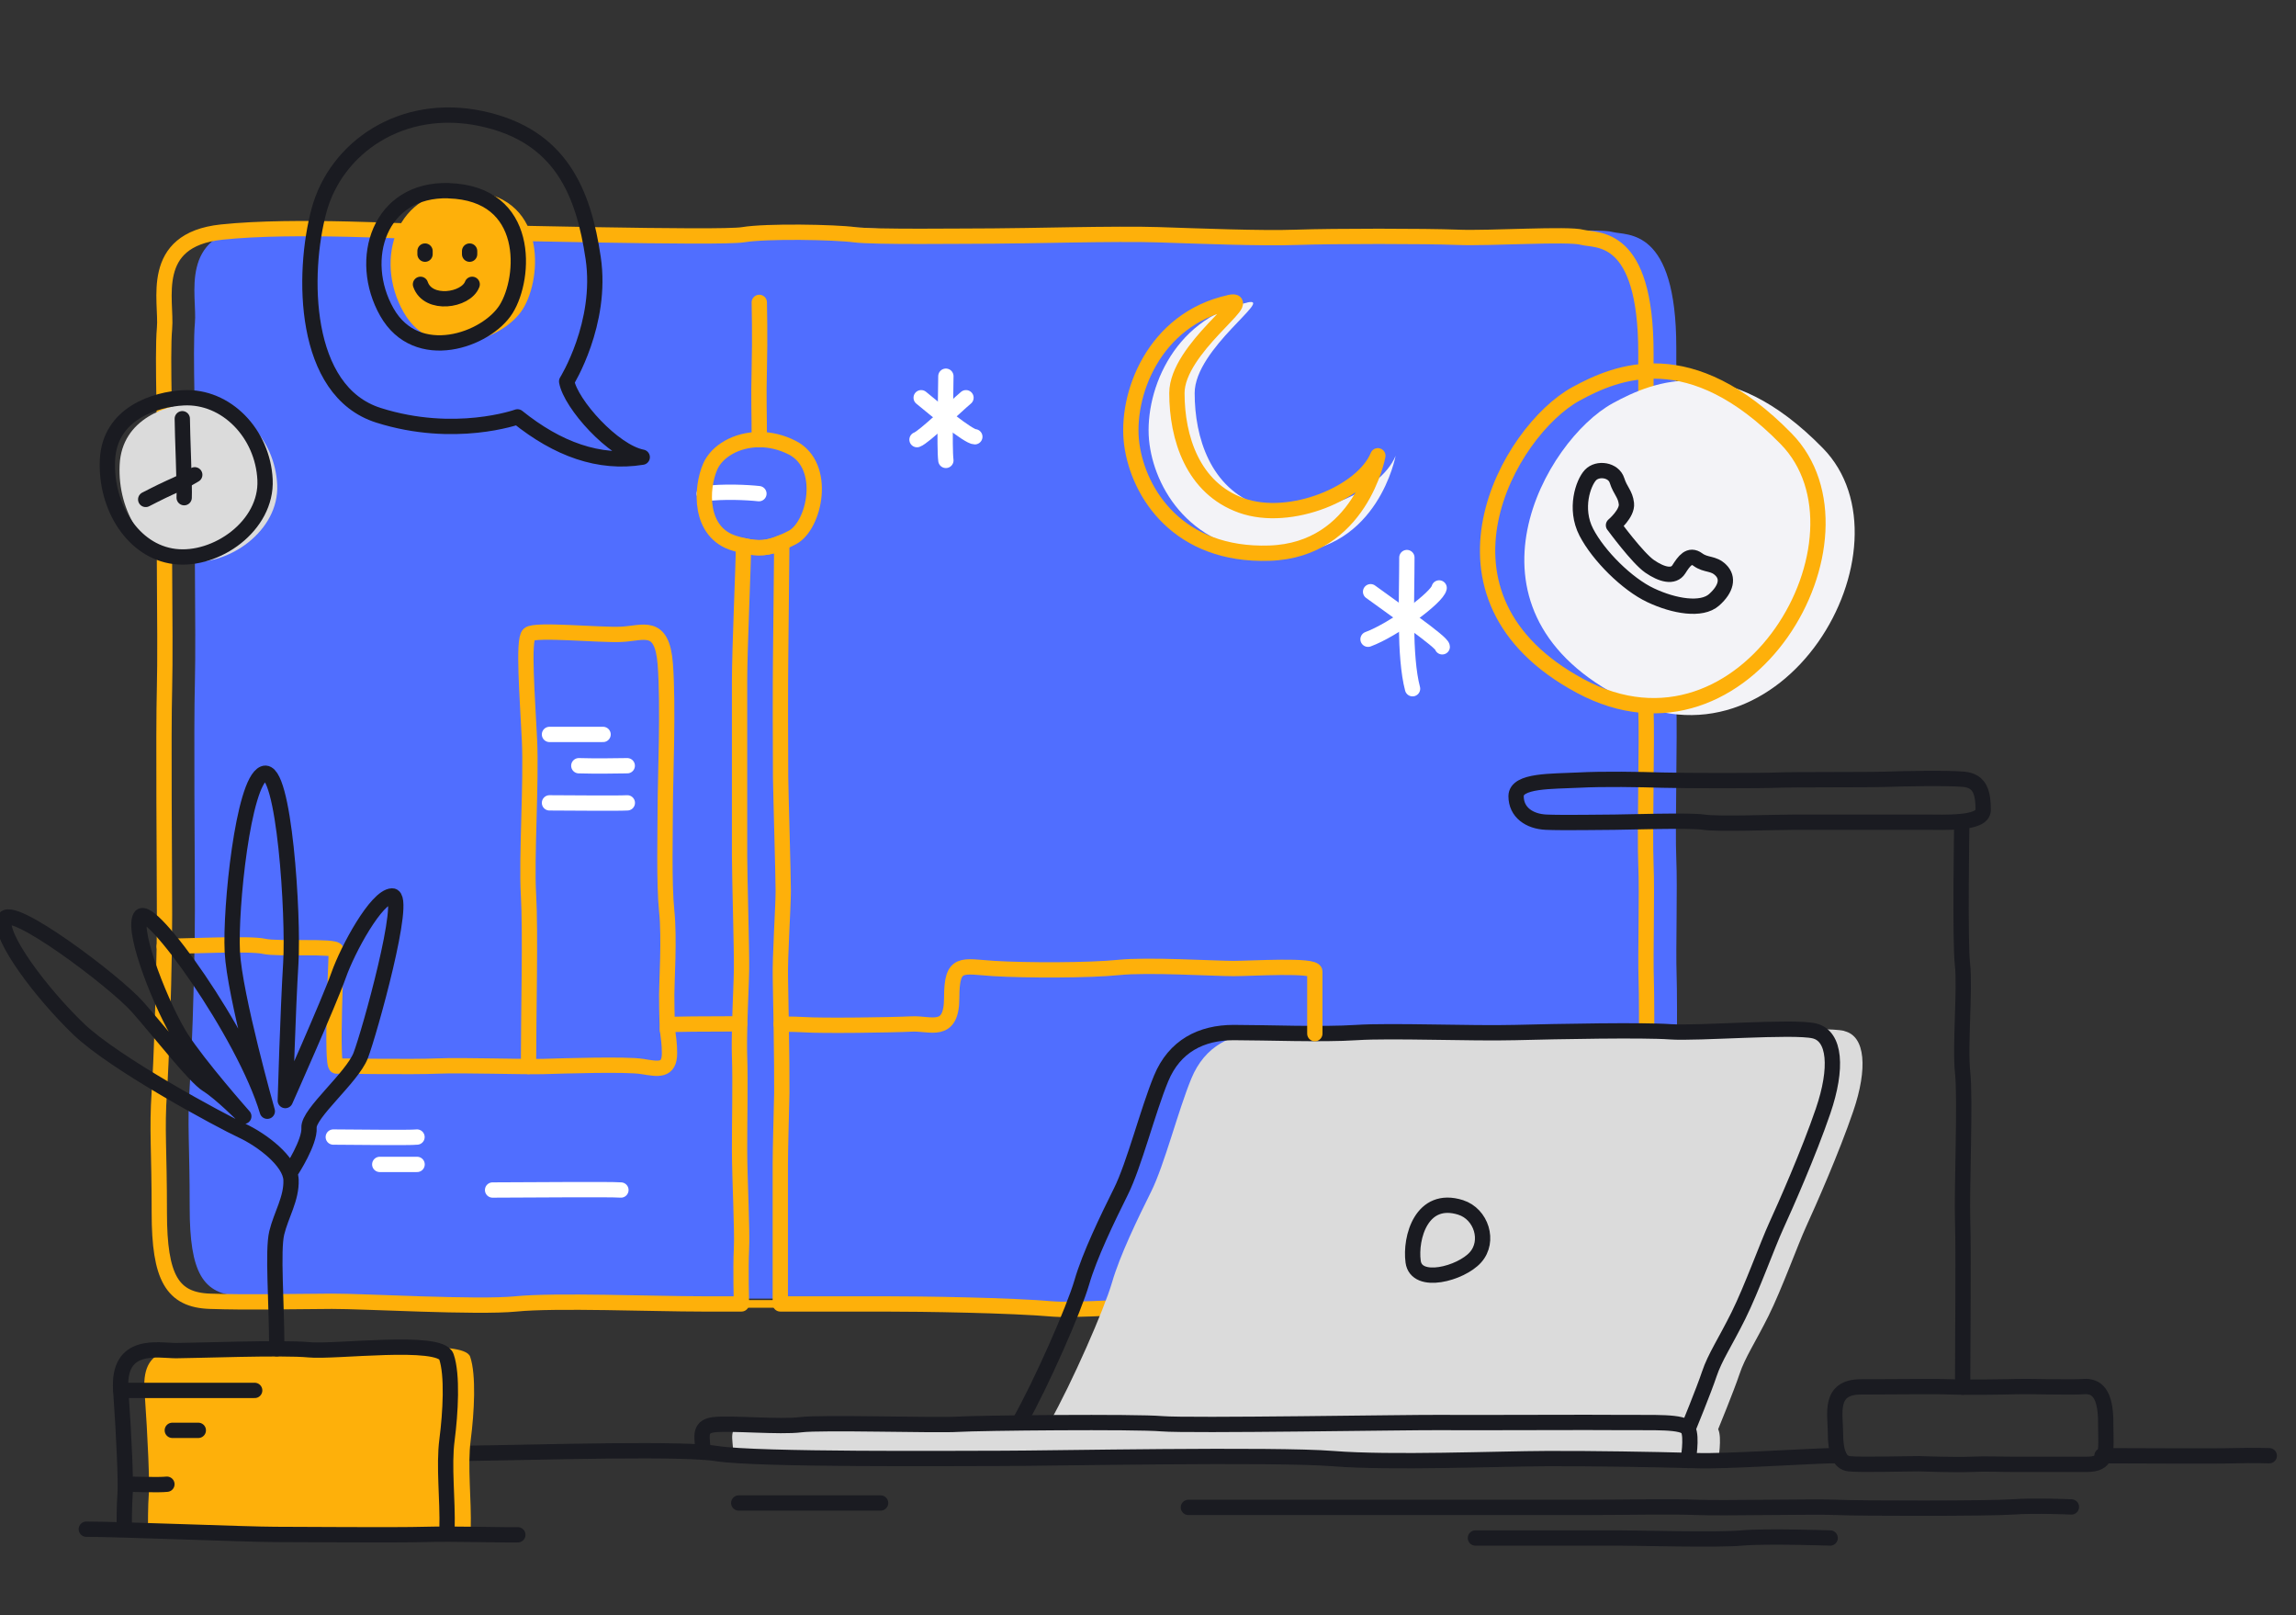
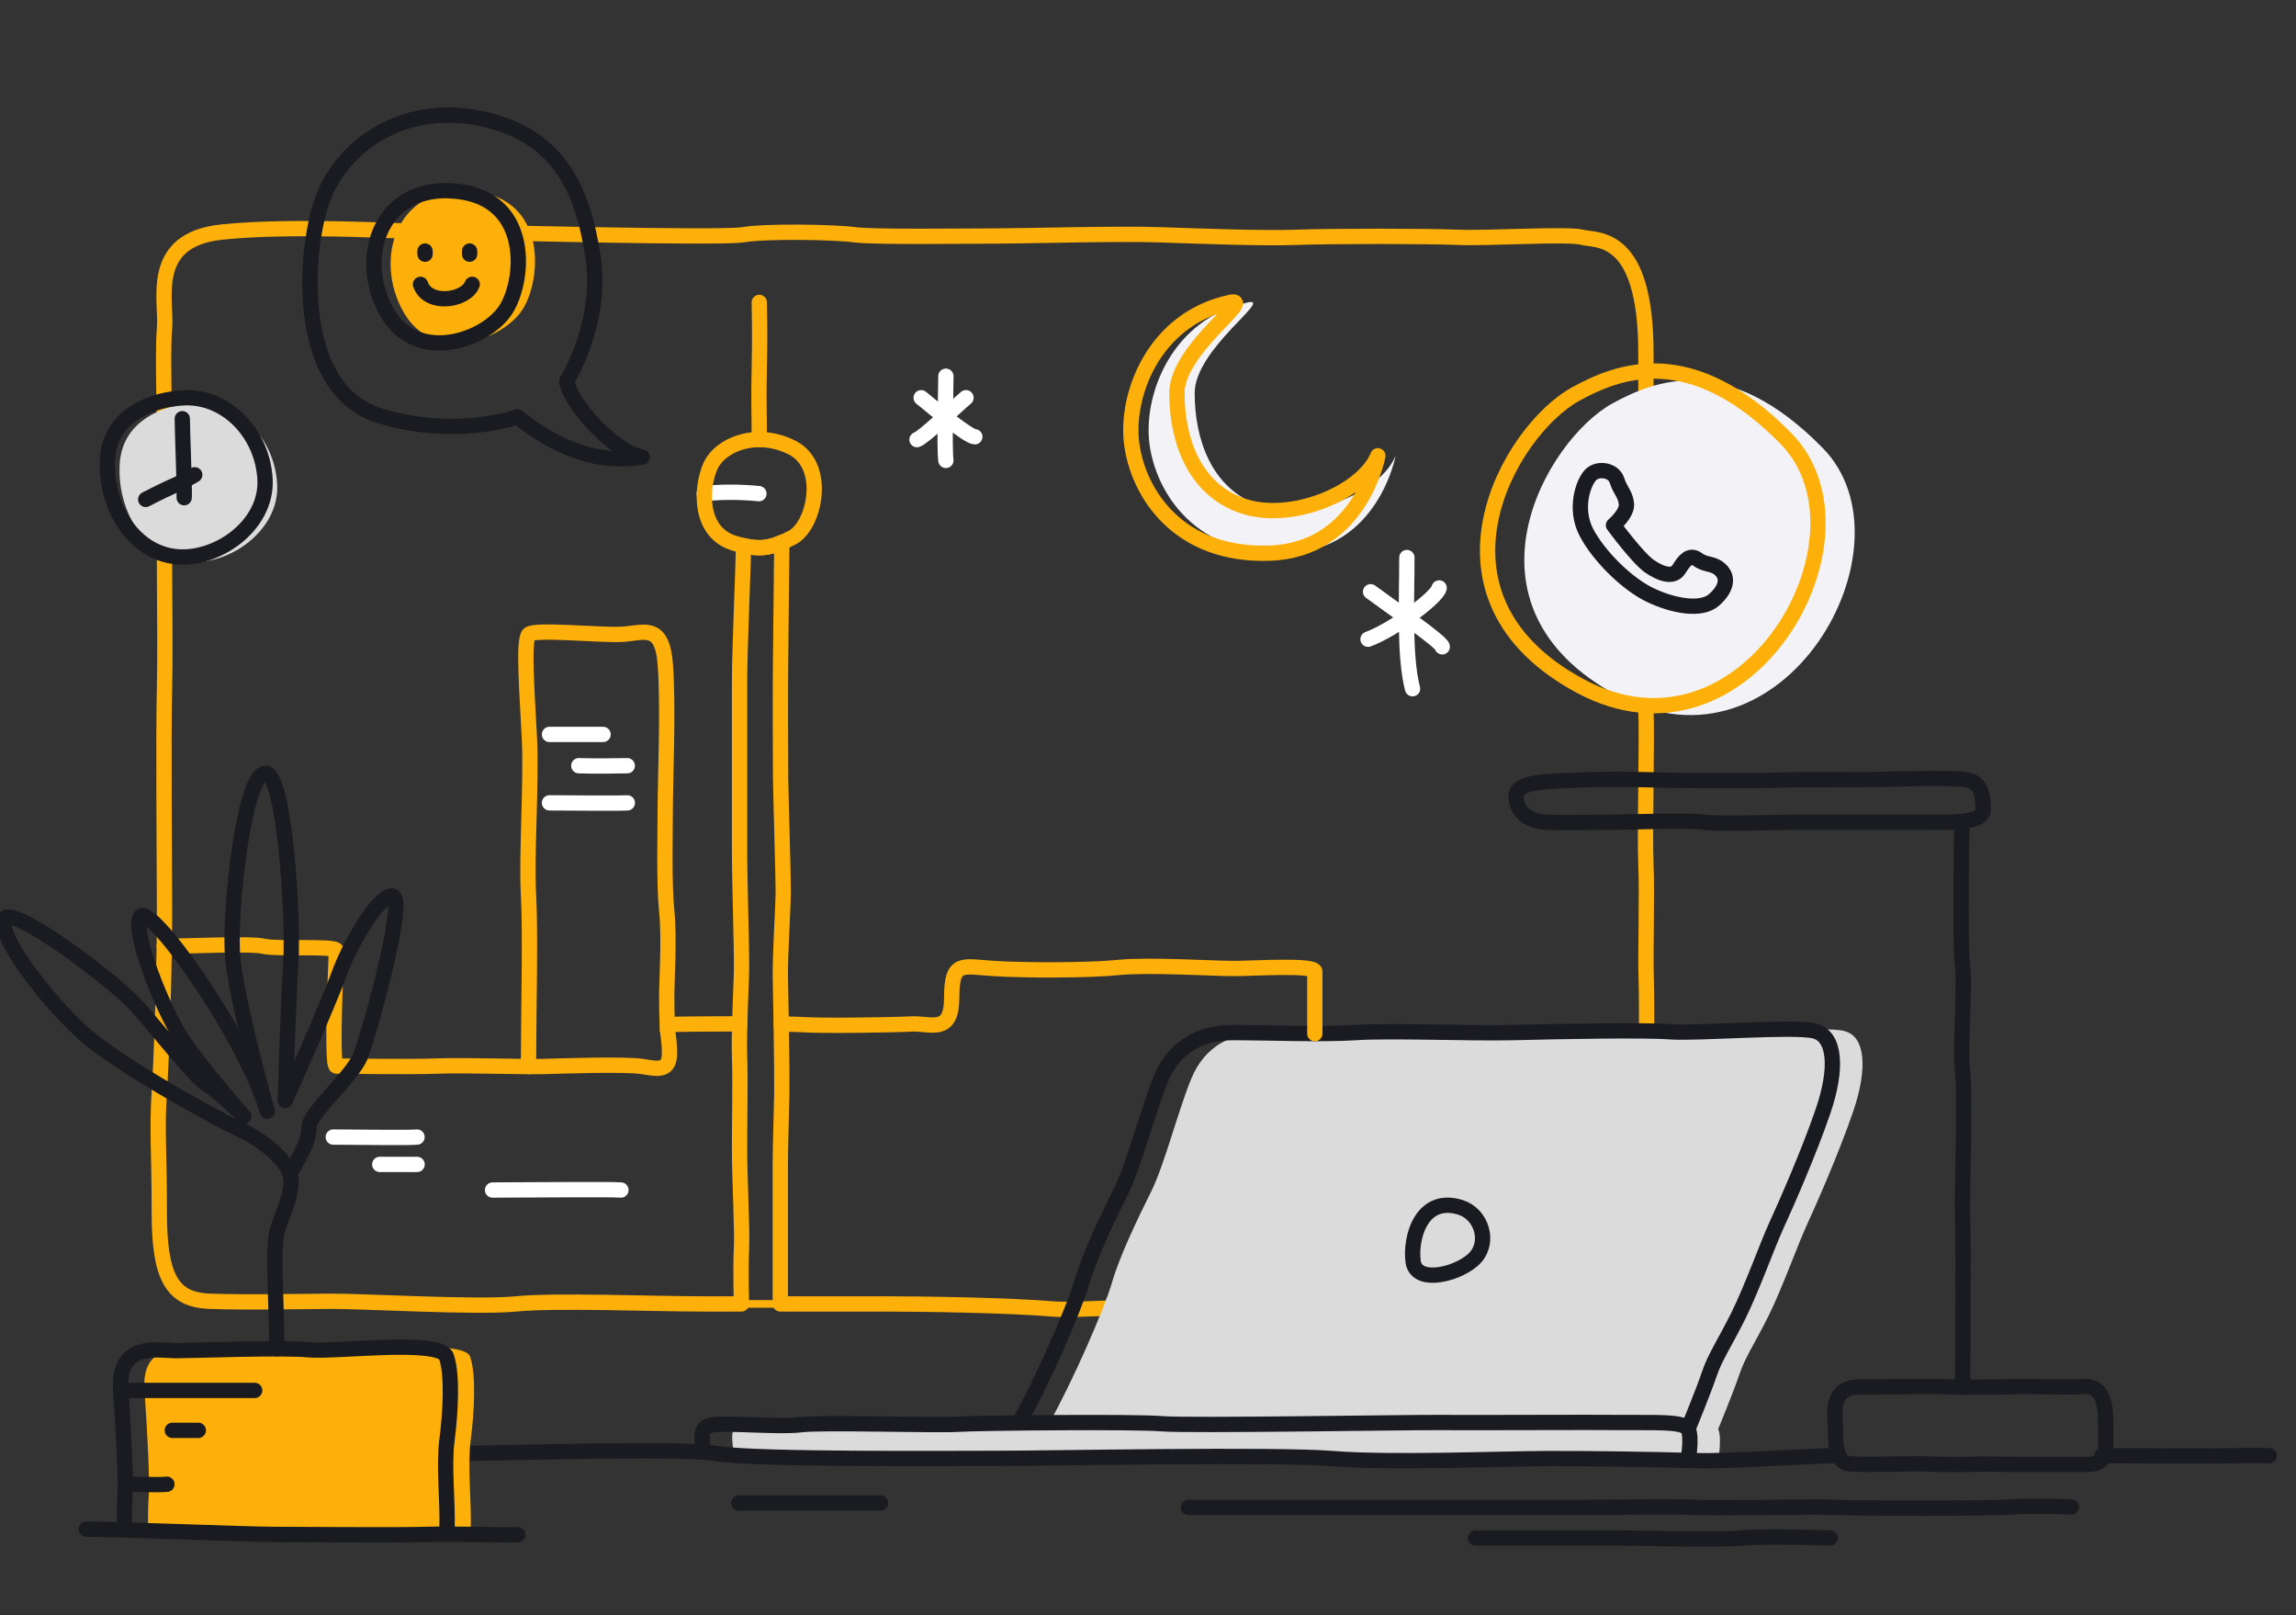
<svg xmlns="http://www.w3.org/2000/svg" width="300" height="211" viewBox="0 0 300 211" fill="none">
  <rect x="0" y="0" width="300" height="211" fill="#333333" stroke="none" />
  <mask id="mask0_66_523" style="mask-type:alpha" maskUnits="userSpaceOnUse" x="0" y="0" width="300" height="211">
    <rect width="300" height="210.526" fill="#D9D9D9" />
  </mask>
  <g mask="url(#mask0_66_523)"> </g>
  <g clip-path="url(#clip0_66_523)">
-     <path d="M100.849 169.632H95.704C89.365 169.632 76.479 169.117 71.393 169.632C66.318 170.137 51.397 169.266 47.329 169.286C41.394 169.315 36.309 169.454 31.401 169.286C26.484 169.117 24.785 166.227 24.785 157.734C24.785 149.24 24.45 147.033 24.785 141.935C25.062 137.807 25.338 129.324 25.437 122.909C25.457 121.404 25.466 120.019 25.466 118.821C25.466 112.535 25.299 95.38 25.466 89.094C25.634 82.808 25.299 63.773 25.466 60.546C25.634 57.319 25.131 45.767 25.466 42.193C25.802 38.63 23.265 30.641 32.922 29.622C42.589 28.602 57.668 29.622 62.072 29.622C66.476 29.622 98.005 30.473 101.057 29.968C104.108 29.453 113.094 29.622 115.631 29.968C118.179 30.305 129.871 30.136 133.771 30.136C137.672 30.136 150.044 29.79 155.298 29.968C160.551 30.136 168.688 30.473 173.427 30.305C178.177 30.136 190.214 30.136 194.45 30.305C198.687 30.473 208.857 29.79 210.714 30.305C212.58 30.809 219.028 29.622 219.028 45.42V75.671C219.028 80.423 218.851 87.906 219.028 91.985C219.196 96.053 218.851 108.288 219.028 112.198C219.196 116.109 218.949 123.75 219.068 127.324C219.196 130.888 219.068 145.667 219.068 145.667V165.88C219.068 165.88 147.497 170.82 141.74 170.305C135.973 169.8 124.617 169.632 119.364 169.632H105.935" fill="#506EFF" />
    <path d="M215.088 146.36V166.574C215.088 166.574 143.517 171.513 137.761 170.998C131.994 170.494 120.638 170.325 115.385 170.325H101.955V152.072C101.955 150.201 102.103 145.034 102.153 142.767C102.172 141.43 102.133 137.411 102.074 133.769C102.034 131.225 101.995 128.879 101.965 127.75C101.896 125.018 102.34 118.524 102.34 116.406C102.34 114.288 102.034 104.29 101.995 101.548C101.965 98.816 101.955 88.412 101.995 86.224C102.024 84.026 102.153 70.861 102.153 70.861C100.375 71.623 99.121 71.732 97.146 71.277C97.146 73.623 96.633 84.7 96.633 88.946V111.793C96.633 114.604 96.929 124.206 96.89 126.602C96.87 128.146 96.722 131.007 96.653 133.739C96.613 135.283 96.593 136.778 96.633 137.976C96.751 141.312 96.623 146.32 96.633 150.181C96.633 154.042 97.018 160.822 96.88 163.218C96.751 165.623 96.88 170.325 96.88 170.325H91.735C85.396 170.325 72.509 169.811 67.424 170.325C62.348 170.83 47.428 169.959 43.359 169.979C37.425 170.009 32.339 170.147 27.432 169.979C22.514 169.811 20.816 166.92 20.816 158.427C20.816 149.934 20.48 147.726 20.816 142.628C21.092 138.5 21.369 130.017 21.467 123.602C21.487 122.098 21.497 120.712 21.497 119.514C21.497 113.228 21.329 96.073 21.497 89.788C21.665 83.502 21.329 64.466 21.497 61.239C21.665 58.012 21.161 46.46 21.497 42.887C21.833 39.323 19.295 31.335 28.952 30.315C38.62 29.295 53.698 30.315 58.102 30.315C62.506 30.315 94.036 31.166 97.087 30.661C100.138 30.147 109.124 30.315 111.662 30.661C114.21 30.998 125.901 30.83 129.802 30.83C133.702 30.83 146.075 30.483 151.328 30.661C156.581 30.83 164.718 31.166 169.458 30.998C174.208 30.83 186.245 30.83 190.481 30.998C194.717 31.166 204.888 30.483 206.744 30.998C208.611 31.503 215.059 30.315 215.059 46.114V76.365C215.059 81.116 214.881 88.6 215.059 92.678C215.227 96.747 214.881 108.982 215.059 112.892C215.227 116.802 214.98 124.444 215.098 128.017C215.227 131.581 215.098 146.36 215.098 146.36H215.088Z" stroke="#FEB00A" stroke-width="2" stroke-linecap="round" stroke-linejoin="round" />
    <path d="M240.999 134.669C238.225 134.006 225.684 135.036 222.178 134.788C218.673 134.541 207.594 134.749 201.906 134.887C196.218 135.026 185.712 134.59 181.189 134.887C176.666 135.184 169.369 134.887 165.143 134.887C160.916 134.887 157.411 136.639 155.663 140.886C153.915 145.123 152.158 152.141 150.41 155.655C148.662 159.169 146.322 163.99 145.305 167.504C144.288 171.018 140.051 180.67 137.138 185.817L140.832 185.857C135.44 185.896 130.384 185.975 129.091 186.065C126.276 186.243 111.277 185.777 108.571 186.124C105.866 186.47 99.388 185.876 97.215 186.124C95.043 186.371 95.793 187.965 95.793 189.707L224.499 190.786C224.499 190.786 225.032 187.767 224.499 186.688C224.499 186.688 226.553 181.689 227.284 179.502C228.014 177.304 229.328 175.403 231.075 171.899C232.823 168.385 234.867 162.683 236.032 160.139C237.198 157.595 240.259 150.696 242.155 145.142C244.051 139.589 243.754 135.342 240.99 134.689L240.999 134.669ZM155.979 185.995L163.484 186.074C159.909 186.084 157.115 186.074 155.979 185.995Z" fill="#DBDBDB" />
    <path d="M96.524 196.33H115.059" stroke="#1A1B21" stroke-width="2" stroke-linecap="round" stroke-linejoin="round" />
    <path d="M155.278 196.903H207.327C212.037 196.903 218.446 196.765 221.734 196.903C225.022 197.042 237.277 196.765 239.992 196.903C242.708 197.042 259.959 197.061 262.951 196.844C265.943 196.627 270.653 196.844 270.653 196.844" stroke="#1A1B21" stroke-width="2" stroke-linecap="round" stroke-linejoin="round" />
    <path d="M192.782 200.903H211.603C214.17 200.903 224.44 201.189 227.58 200.903C230.72 200.616 239.133 200.903 239.133 200.903" stroke="#1A1B21" stroke-width="2" stroke-linecap="round" stroke-linejoin="round" />
    <path d="M275.225 190.153C276.558 190.153 274.239 190.153 274.713 190.153C278.268 190.153 289.377 190.232 291.895 190.153C294.413 190.084 296.506 190.153 296.506 190.153" stroke="#1A1B21" stroke-width="2" stroke-linecap="round" stroke-linejoin="round" />
    <path d="M240.278 190.153C239.745 190.153 239.36 190.153 239.133 190.153C236.19 190.222 225.101 190.925 221.744 190.796C221.408 190.786 221.013 190.777 220.559 190.767C216.431 190.648 207.702 190.499 202.044 190.529C195.754 190.549 181.712 191.133 174.158 190.529C166.614 189.915 136.852 190.499 131.006 190.499C125.16 190.499 98.914 190.717 93.67 189.876C93.196 189.797 92.584 189.737 91.853 189.688C84.457 189.183 64.856 189.876 57.411 189.876" stroke="#1A1B21" stroke-width="2" stroke-linecap="round" stroke-linejoin="round" />
    <path d="M91.854 189.698C91.854 187.955 91.103 186.362 93.275 186.104C95.448 185.847 101.926 186.451 104.631 186.104C107.337 185.758 122.336 186.223 125.151 186.045C127.965 185.867 148.425 185.679 151.792 185.976C155.16 186.273 184.635 185.778 188.131 185.817C191.626 185.857 208.324 185.768 212.087 185.817C215.849 185.867 220.026 185.599 220.569 186.678C221.112 187.757 220.569 190.777 220.569 190.777" stroke="#1A1B21" stroke-width="2" stroke-linecap="round" stroke-linejoin="round" />
    <path d="M133.188 185.807C136.101 180.66 140.338 171.008 141.355 167.494C142.372 163.98 144.712 159.159 146.46 155.645C148.208 152.131 149.965 145.113 151.713 140.876C153.461 136.639 156.966 134.877 161.193 134.877C165.419 134.877 172.716 135.174 177.239 134.877C181.762 134.58 192.268 135.026 197.956 134.877C203.644 134.729 214.733 134.521 218.228 134.778C221.724 135.036 234.275 134.006 237.049 134.659C239.824 135.313 240.111 139.559 238.215 145.113C236.319 150.666 233.258 157.565 232.092 160.109C230.927 162.654 228.883 168.355 227.135 171.869C225.388 175.384 224.074 177.284 223.343 179.472C222.613 181.659 220.559 186.658 220.559 186.658" stroke="#1A1B21" stroke-width="2" stroke-linecap="round" stroke-linejoin="round" />
    <path d="M190.866 157.724C185.741 156.1 184.221 161.693 184.645 164.811C185.07 167.929 190.886 166.365 192.782 164.247C194.678 162.129 193.542 158.575 190.856 157.724H190.866Z" stroke="#1A1B21" stroke-width="2" stroke-linecap="round" stroke-linejoin="round" />
    <path d="M274.948 190.153C274.662 190.915 274.01 191.281 272.598 191.281C269.537 191.281 265.212 191.281 263.336 191.281C261.469 191.291 259.554 191.182 257.46 191.281C255.357 191.37 250.775 191.202 250.775 191.202C248.909 191.202 242.964 191.37 241.612 191.202C240.989 191.133 240.555 190.756 240.278 190.153C239.953 189.44 239.824 188.401 239.824 187.114C239.824 184.738 238.896 181.164 243.132 181.164C247.368 181.164 253.066 181.075 254.853 181.164C256.631 181.244 262.072 181.174 263.513 181.125C264.955 181.075 270.554 181.253 272.252 181.125C273.951 180.996 275.136 182.016 275.136 185.797C275.136 187.836 275.284 189.262 274.948 190.153Z" stroke="#1A1B21" stroke-width="2" stroke-linecap="round" stroke-linejoin="round" />
    <path d="M256.443 181.194C256.443 175.096 256.572 163.732 256.443 159.486C256.315 155.239 256.818 143.499 256.443 140.123C256.068 136.748 256.779 129.007 256.423 126.007C256.068 123.008 256.335 107.397 256.335 107.397" stroke="#1A1B21" stroke-width="2" stroke-linecap="round" stroke-linejoin="round" />
    <path d="M259.119 105.834C259.119 107.675 254.014 107.398 251.634 107.398H234.482C232.023 107.398 224.45 107.685 222.623 107.398C220.796 107.111 212.314 107.398 210.951 107.398C209.588 107.398 204.197 107.497 202.014 107.398C199.832 107.299 198.094 106.111 198.094 104.002C198.094 101.894 202.834 102.082 206.211 101.904C209.588 101.726 214.239 101.815 217.162 101.904C220.085 101.993 230.394 101.993 232.211 101.904C234.028 101.815 244.159 101.874 246.351 101.795C248.544 101.716 254.419 101.597 256.591 101.795C258.764 101.993 259.129 103.636 259.129 105.834H259.119Z" stroke="#1A1B21" stroke-width="2" stroke-linecap="round" stroke-linejoin="round" />
    <path d="M102.074 133.769C102.133 137.411 102.172 141.43 102.153 142.767C102.103 145.033 101.965 150.201 101.955 152.072V170.325H96.87C96.87 170.325 96.741 165.623 96.87 163.218C97.008 160.822 96.633 154.042 96.623 150.181C96.613 146.32 96.741 141.311 96.623 137.976C96.583 136.778 96.603 135.283 96.643 133.739C96.712 131.007 96.86 128.146 96.88 126.602C96.919 124.206 96.623 114.604 96.623 111.793V88.946C96.623 84.7 97.146 73.623 97.136 71.277C99.111 71.732 100.365 71.623 102.143 70.861C102.143 70.861 102.014 84.026 101.985 86.224C101.955 88.412 101.965 98.815 101.985 101.548C102.024 104.29 102.33 114.297 102.33 116.406C102.33 118.514 101.886 125.018 101.955 127.75C101.985 128.878 102.024 131.224 102.064 133.769H102.074Z" stroke="#FEB00A" stroke-linecap="round" stroke-linejoin="round" />
    <path d="M102.074 133.769C103.446 133.788 104.513 133.808 105.026 133.848C107.386 134.016 116.589 133.887 119.088 133.759C121.586 133.62 124.351 135.204 124.351 130.334C124.351 125.463 125.664 126.245 129.871 126.513C134.077 126.77 142.352 126.77 146.164 126.374C149.975 125.978 158.655 126.513 161.153 126.513C163.652 126.513 171.798 125.978 171.798 126.909V135.016" stroke="#FEB00A" stroke-width="2" stroke-linecap="round" stroke-linejoin="round" />
    <path d="M96.643 133.739C92.258 133.739 87.805 133.778 87.479 133.848C86.887 133.976 87.479 135.164 87.479 137.56C87.479 139.955 86.008 139.658 83.924 139.312C81.831 138.965 73.477 139.242 70.969 139.312C68.461 139.381 60.383 139.114 57.184 139.252C53.984 139.391 44.653 139.252 43.952 139.252C43.251 139.252 43.952 124.869 43.952 124.176C43.952 123.483 36.299 124.038 34.492 123.612C32.675 123.186 24.341 123.612 21.457 123.612" stroke="#FEB00A" stroke-width="2" stroke-linecap="round" stroke-linejoin="round" />
    <path d="M69.053 139.312C69.053 132.62 69.34 121.722 69.053 116.841C68.767 111.961 69.448 102.221 69.181 96.628C68.915 91.035 68.312 83.581 69.112 82.858C69.912 82.136 78.345 82.997 81.209 82.858C84.072 82.72 86.501 81.284 86.926 86.729C87.351 92.173 86.926 102.072 86.926 105.23C86.926 108.388 86.739 115.406 87.114 118.999C87.489 122.593 87.114 128.156 87.114 129.898C87.114 132.482 87.213 134.57 87.213 134.57" stroke="#FEB00A" stroke-width="2" stroke-linecap="round" stroke-linejoin="round" />
    <path d="M99.21 57.418C99.22 54.072 99.102 52.162 99.21 48.143C99.318 44.124 99.21 39.501 99.21 39.501" stroke="#FEB00A" stroke-width="2" stroke-linecap="round" stroke-linejoin="round" />
    <path d="M97.136 71.275V71.227" stroke="#FEB00A" stroke-linecap="round" stroke-linejoin="round" />
-     <path d="M101.955 170.343V170.325" stroke="#FEB00A" stroke-linecap="round" stroke-linejoin="round" />
    <path d="M162.98 39.511C166.614 38.719 156.098 45.529 156.098 51.35C156.098 57.171 158.161 63.773 164.55 66.04C170.939 68.307 180.379 64.367 182.354 59.536C182.354 59.536 180.093 71.861 168.194 72.257C156.295 72.653 151.081 64.466 150.202 58.062C149.324 51.657 153.056 41.679 162.99 39.521L162.98 39.511Z" fill="#F3F3F7" />
    <path d="M64.362 155.447C68.53 155.447 79.826 155.329 81.13 155.447" stroke="white" stroke-width="2" stroke-linecap="round" stroke-linejoin="round" />
    <path d="M49.62 152.102H54.498" stroke="white" stroke-width="2" stroke-linecap="round" stroke-linejoin="round" />
    <path d="M43.547 148.528C45.571 148.528 53.54 148.646 54.488 148.528" stroke="white" stroke-width="2" stroke-linecap="round" stroke-linejoin="round" />
    <path d="M71.798 104.874C74.296 104.874 80.547 104.953 81.969 104.874" stroke="white" stroke-width="2" stroke-linecap="round" stroke-linejoin="round" />
    <path d="M75.629 100.023C77.792 100.102 81.297 100.023 81.959 100.023" stroke="white" stroke-width="2" stroke-linecap="round" stroke-linejoin="round" />
    <path d="M71.798 95.935H78.799" stroke="white" stroke-width="2" stroke-linecap="round" stroke-linejoin="round" />
    <path d="M92.021 64.485C94.539 64.169 97.66 64.317 99.161 64.485" stroke="white" stroke-width="2" stroke-linecap="round" stroke-linejoin="round" />
    <path d="M123.59 49.143C123.59 51.033 123.373 58.477 123.59 60.14" stroke="white" stroke-width="2" stroke-linecap="round" stroke-linejoin="round" />
    <path d="M120.362 51.954C122.139 53.419 126.523 57.052 127.373 57.052" stroke="white" stroke-width="2" stroke-linecap="round" stroke-linejoin="round" />
    <path d="M126.217 51.954C124.835 53.112 120.747 57.102 119.818 57.428" stroke="white" stroke-width="2" stroke-linecap="round" stroke-linejoin="round" />
    <path d="M183.825 72.831C183.825 78.166 183.45 85.739 184.566 89.966" stroke="white" stroke-width="2" stroke-linecap="round" stroke-linejoin="round" />
    <path d="M178.75 83.501C182.097 82.264 187.795 78.037 188.042 76.8" stroke="white" stroke-width="2" stroke-linecap="round" stroke-linejoin="round" />
    <path d="M179.085 77.295C182.127 79.532 188.447 83.878 188.447 84.491" stroke="white" stroke-width="2" stroke-linecap="round" stroke-linejoin="round" />
    <path d="M103.515 70.217C103.022 70.475 102.567 70.692 102.143 70.861C100.365 71.623 99.111 71.732 97.136 71.276C96.781 71.197 96.416 71.098 96.011 70.98C91.3 69.603 91.547 63.793 92.811 60.922C93.68 58.952 96.208 57.428 99.21 57.418C100.583 57.418 102.054 57.735 103.515 58.477C108.147 60.843 106.458 68.693 103.515 70.217Z" stroke="#FEB00A" stroke-width="2" stroke-linecap="round" stroke-linejoin="round" />
    <path d="M160.66 39.511C164.293 38.719 153.777 45.529 153.777 51.35C153.777 57.171 155.841 63.773 162.23 66.04C168.618 68.307 178.059 64.367 180.034 59.536C180.034 59.536 177.772 71.861 165.873 72.257C153.974 72.653 148.761 64.466 147.882 58.062C147.003 51.657 150.736 41.679 160.669 39.521L160.66 39.511Z" stroke="#FEB00A" stroke-width="2" stroke-linecap="round" stroke-linejoin="round" />
    <path d="M61.509 199.768C61.617 195.749 61.055 191.571 61.509 188.067C61.963 184.563 62.249 179.594 61.43 177.218C60.61 174.842 46.855 176.654 43.468 176.317C40.081 175.981 28.36 176.426 26.099 176.426C23.837 176.426 18.426 175.179 18.88 181.623C19.334 188.067 19.561 193.828 19.443 195.184C19.325 196.541 19.334 199.391 19.334 199.391" fill="#FEB00A" />
    <path d="M15.789 181.623H33.277" stroke="#1A1B21" stroke-width="2" stroke-linecap="round" stroke-linejoin="round" />
    <path d="M22.514 186.839H25.911" stroke="#1A1B21" stroke-width="2" stroke-linecap="round" stroke-linejoin="round" />
    <path d="M16.842 193.877C17.593 193.877 20.752 193.996 21.809 193.877" stroke="#1A1B21" stroke-width="2" stroke-linecap="round" stroke-linejoin="round" />
    <path d="M58.408 199.768C58.517 195.749 57.954 191.571 58.408 188.067C58.862 184.563 59.149 179.594 58.329 177.218C57.509 174.842 43.754 176.654 40.367 176.317C36.98 175.981 25.259 176.426 22.998 176.426C20.736 176.426 15.325 175.179 15.779 181.623C16.234 188.067 16.461 193.828 16.342 195.184C16.224 196.541 16.234 199.391 16.234 199.391" stroke="#1A1B21" stroke-width="2" stroke-linecap="round" stroke-linejoin="round" />
    <path d="M11.277 199.751C15.562 199.751 32.359 200.434 35.973 200.434C39.587 200.434 51.644 200.543 55.485 200.434C59.326 200.326 65.972 200.533 67.66 200.484" stroke="#1A1B21" stroke-width="2" stroke-linecap="round" stroke-linejoin="round" />
    <path d="M36.161 176.178C36.161 170.11 35.598 163.379 36.161 161.043C36.724 158.707 38.116 156.559 38.027 154.124C37.938 151.688 34.206 148.887 31.599 147.679C28.992 146.472 15.009 138.988 10.25 134.405C5.49 129.822 -0.109 122.457 0.543 120.121C1.195 117.785 14.989 128.159 17.972 131.524C20.954 134.89 25.427 140.681 27.106 141.71C28.784 142.74 31.855 145.818 31.855 145.818C31.855 145.818 25.98 139.186 23.649 135.533C21.319 131.881 17.221 121.863 18.337 119.774C19.453 117.686 31.924 135.029 34.926 145.155C34.926 145.155 30.641 130.02 30.354 124.318C30.068 118.616 31.757 102.164 34.452 101.046C37.148 99.927 38.373 119.735 37.997 125.813C37.622 131.891 37.276 143.759 37.276 143.759C37.276 143.759 43.023 130.861 44.238 127.406C45.453 123.952 49.175 117.121 51.229 117.032C53.283 116.943 48.247 134.979 47.131 137.87C46.016 140.76 40.249 145.442 40.377 147.313C40.505 149.184 38.106 152.876 38.106 152.876" stroke="#1A1B21" stroke-width="2" stroke-linecap="round" stroke-linejoin="round" />
    <path d="M210.724 52.676C201.926 57.487 189.582 79.186 211.297 90.846C233.011 102.507 250.686 71.326 238.185 58.546C225.684 45.767 216.105 49.736 210.724 52.676Z" fill="#F3F3F7" />
    <path d="M210.822 68.614C210.822 68.614 212.659 67.07 212.511 65.783C212.363 64.496 211.721 64.139 211.277 62.754C210.832 61.358 208.749 61.061 207.811 62.061C206.873 63.06 205.678 66.436 207.268 69.515C208.857 72.593 212.62 76.325 215.691 77.76C218.762 79.206 222.336 79.8 223.966 78.354C225.595 76.909 225.852 75.474 224.854 74.484C223.867 73.494 222.919 73.89 221.833 73.088C220.746 72.296 220.045 73.286 219.354 74.375C218.663 75.464 217.122 75.068 215.543 73.979C213.963 72.89 210.832 68.614 210.832 68.614H210.822Z" stroke="#1A1B21" stroke-width="2" stroke-linecap="round" stroke-linejoin="round" />
    <path d="M205.925 51.449C197.126 56.26 184.783 77.958 206.497 89.619C228.212 101.28 245.887 70.099 233.386 57.319C220.885 44.54 211.306 48.509 205.925 51.449Z" stroke="#FEB00A" stroke-width="2" stroke-linecap="round" stroke-linejoin="round" />
    <path d="M83.914 59.72C80.132 58.988 74.563 52.771 74.04 49.821C74.04 49.821 78.77 42.239 77.506 33.706C76.242 25.173 73.299 17.699 62.901 15.492C52.503 13.284 43.892 19.283 41.681 27.499C39.469 35.715 39.479 51.088 49.452 54.246C59.425 57.404 67.621 54.454 67.621 54.454C72.855 58.661 78.266 60.641 83.904 59.72H83.914Z" stroke="#1A1B21" stroke-width="2" stroke-linecap="round" stroke-linejoin="round" />
    <path d="M60.808 24.906C51.733 24.638 48.82 33.884 52.73 40.773C56.641 47.663 65.755 44.456 68.312 40.378C70.87 36.299 71.591 25.232 60.798 24.916L60.808 24.906Z" fill="#FEB00A" />
    <path d="M55.535 32.795V33.201" stroke="#1A1B21" stroke-width="2" stroke-linecap="round" stroke-linejoin="round" />
    <path d="M61.361 32.795V33.201" stroke="#1A1B21" stroke-width="2" stroke-linecap="round" stroke-linejoin="round" />
    <path d="M54.942 37.141C55.93 40.011 60.887 39.279 61.696 37.141" stroke="#1A1B21" stroke-width="2" stroke-linecap="round" stroke-linejoin="round" />
    <path d="M58.625 24.906C49.551 24.638 46.638 33.884 50.548 40.773C54.458 47.663 63.572 44.456 66.13 40.378C68.688 36.299 69.408 25.232 58.615 24.916L58.625 24.906Z" stroke="#1A1B21" stroke-width="2" stroke-linecap="round" stroke-linejoin="round" />
    <path d="M25.546 52.617C31.164 52.32 35.934 57.299 36.22 63.318C36.506 69.336 29.831 74.019 24.4 73.346C18.969 72.672 15.345 66.852 15.632 60.734C15.918 54.617 21.922 52.805 25.546 52.617Z" fill="#DBDBDB" />
    <path d="M23.818 54.696C23.818 56.389 24.143 63.823 24.064 65.01" stroke="#1A1B21" stroke-width="2" stroke-linecap="round" stroke-linejoin="round" />
    <path d="M25.447 62.021C24.055 62.862 23.255 63.209 22.129 63.714C21.003 64.219 19.038 65.238 19.038 65.238" stroke="#1A1B21" stroke-width="2" stroke-linecap="round" stroke-linejoin="round" />
    <path d="M23.956 51.964C29.574 51.667 34.344 56.646 34.63 62.664C34.917 68.683 28.241 73.365 22.81 72.692C17.379 72.019 13.755 66.198 14.042 60.081C14.328 53.963 20.332 52.152 23.956 51.964Z" stroke="#1A1B21" stroke-width="2" stroke-linecap="round" stroke-linejoin="round" />
  </g>
  <defs>
    <clipPath id="clip0_66_523">
      <rect width="300" height="190" fill="white" transform="translate(0 12.526)" />
    </clipPath>
  </defs>
</svg>